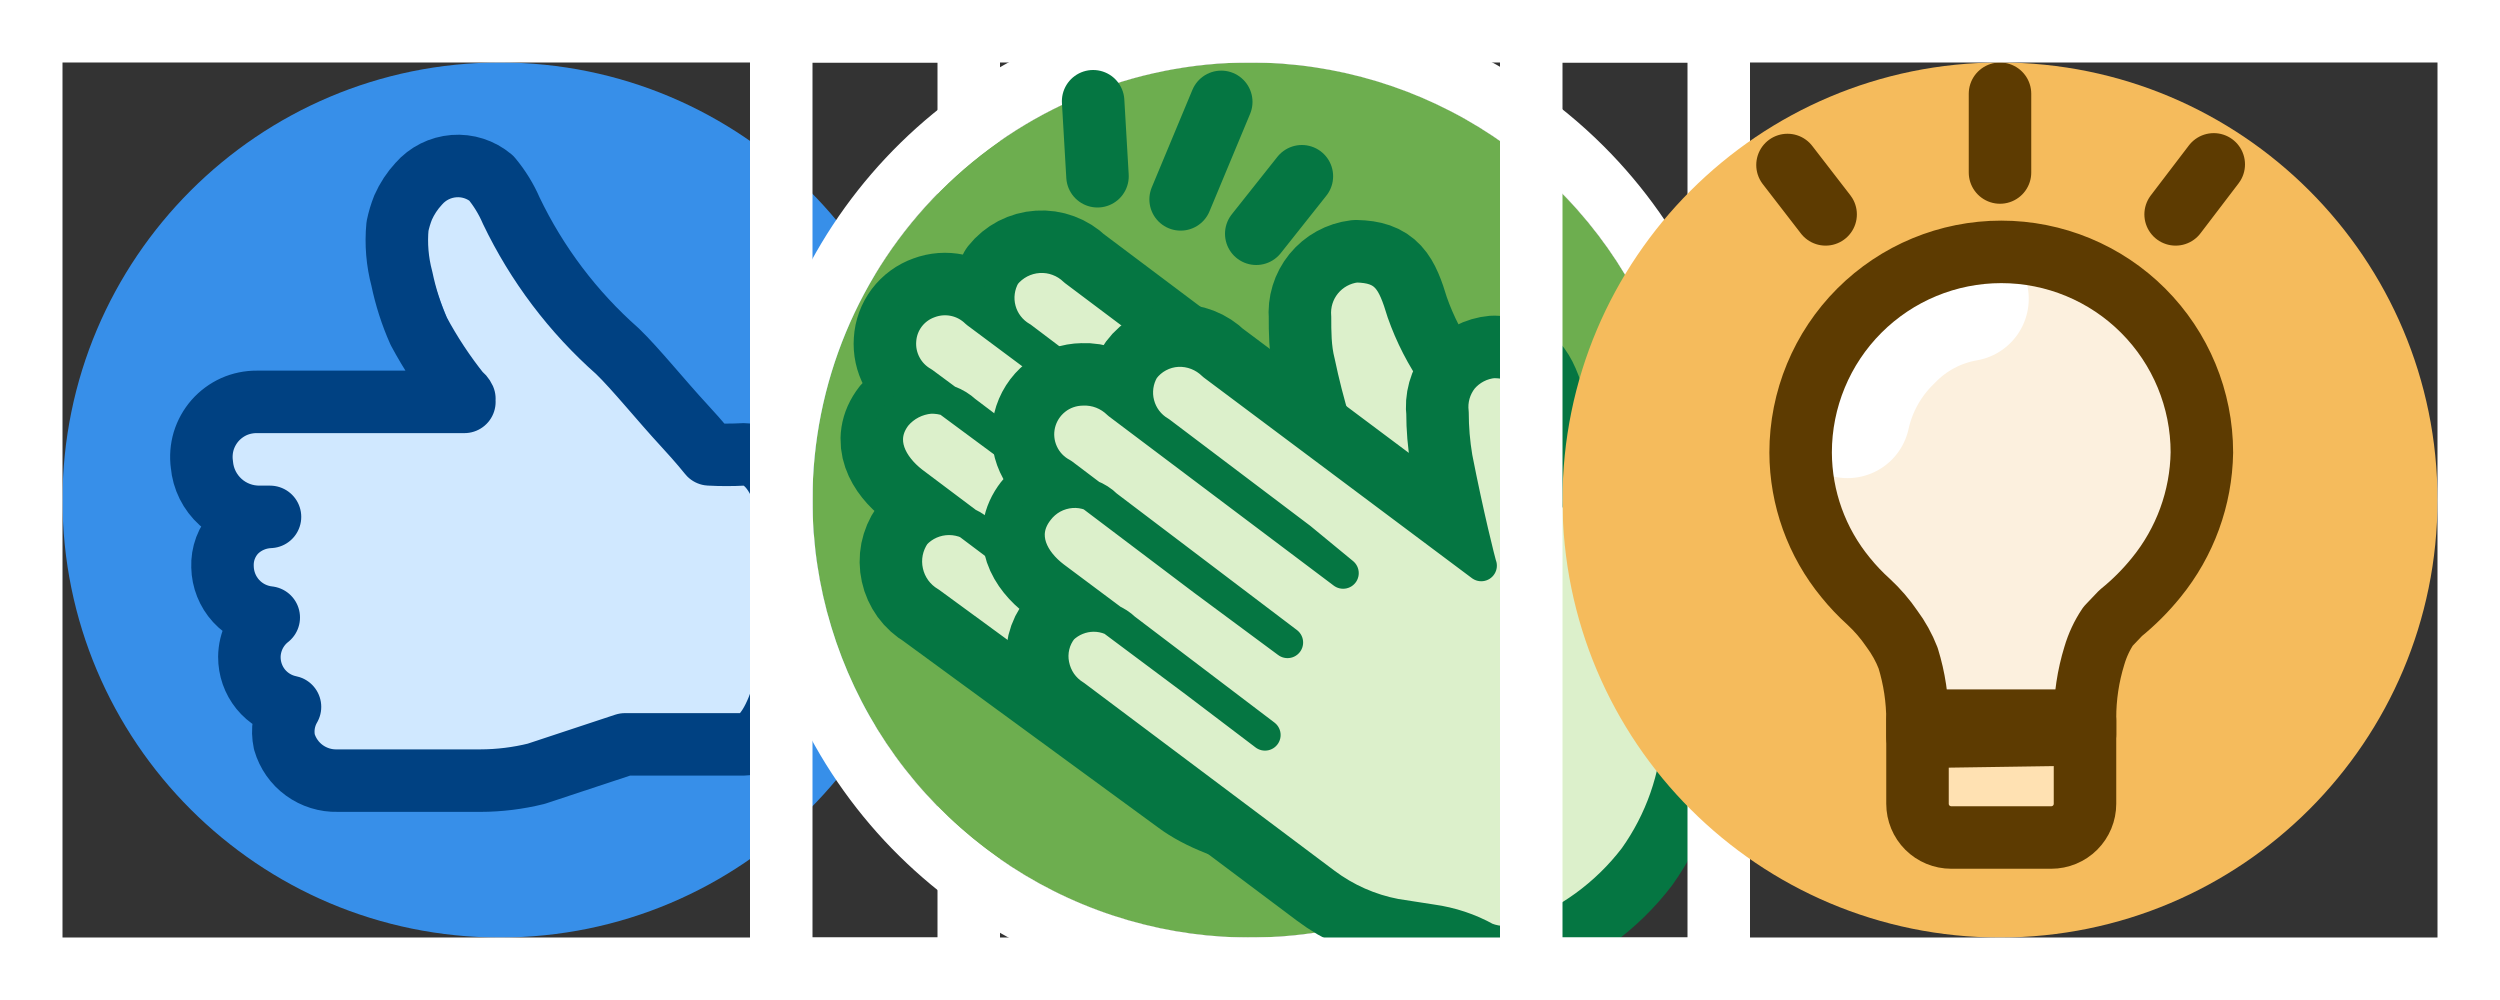
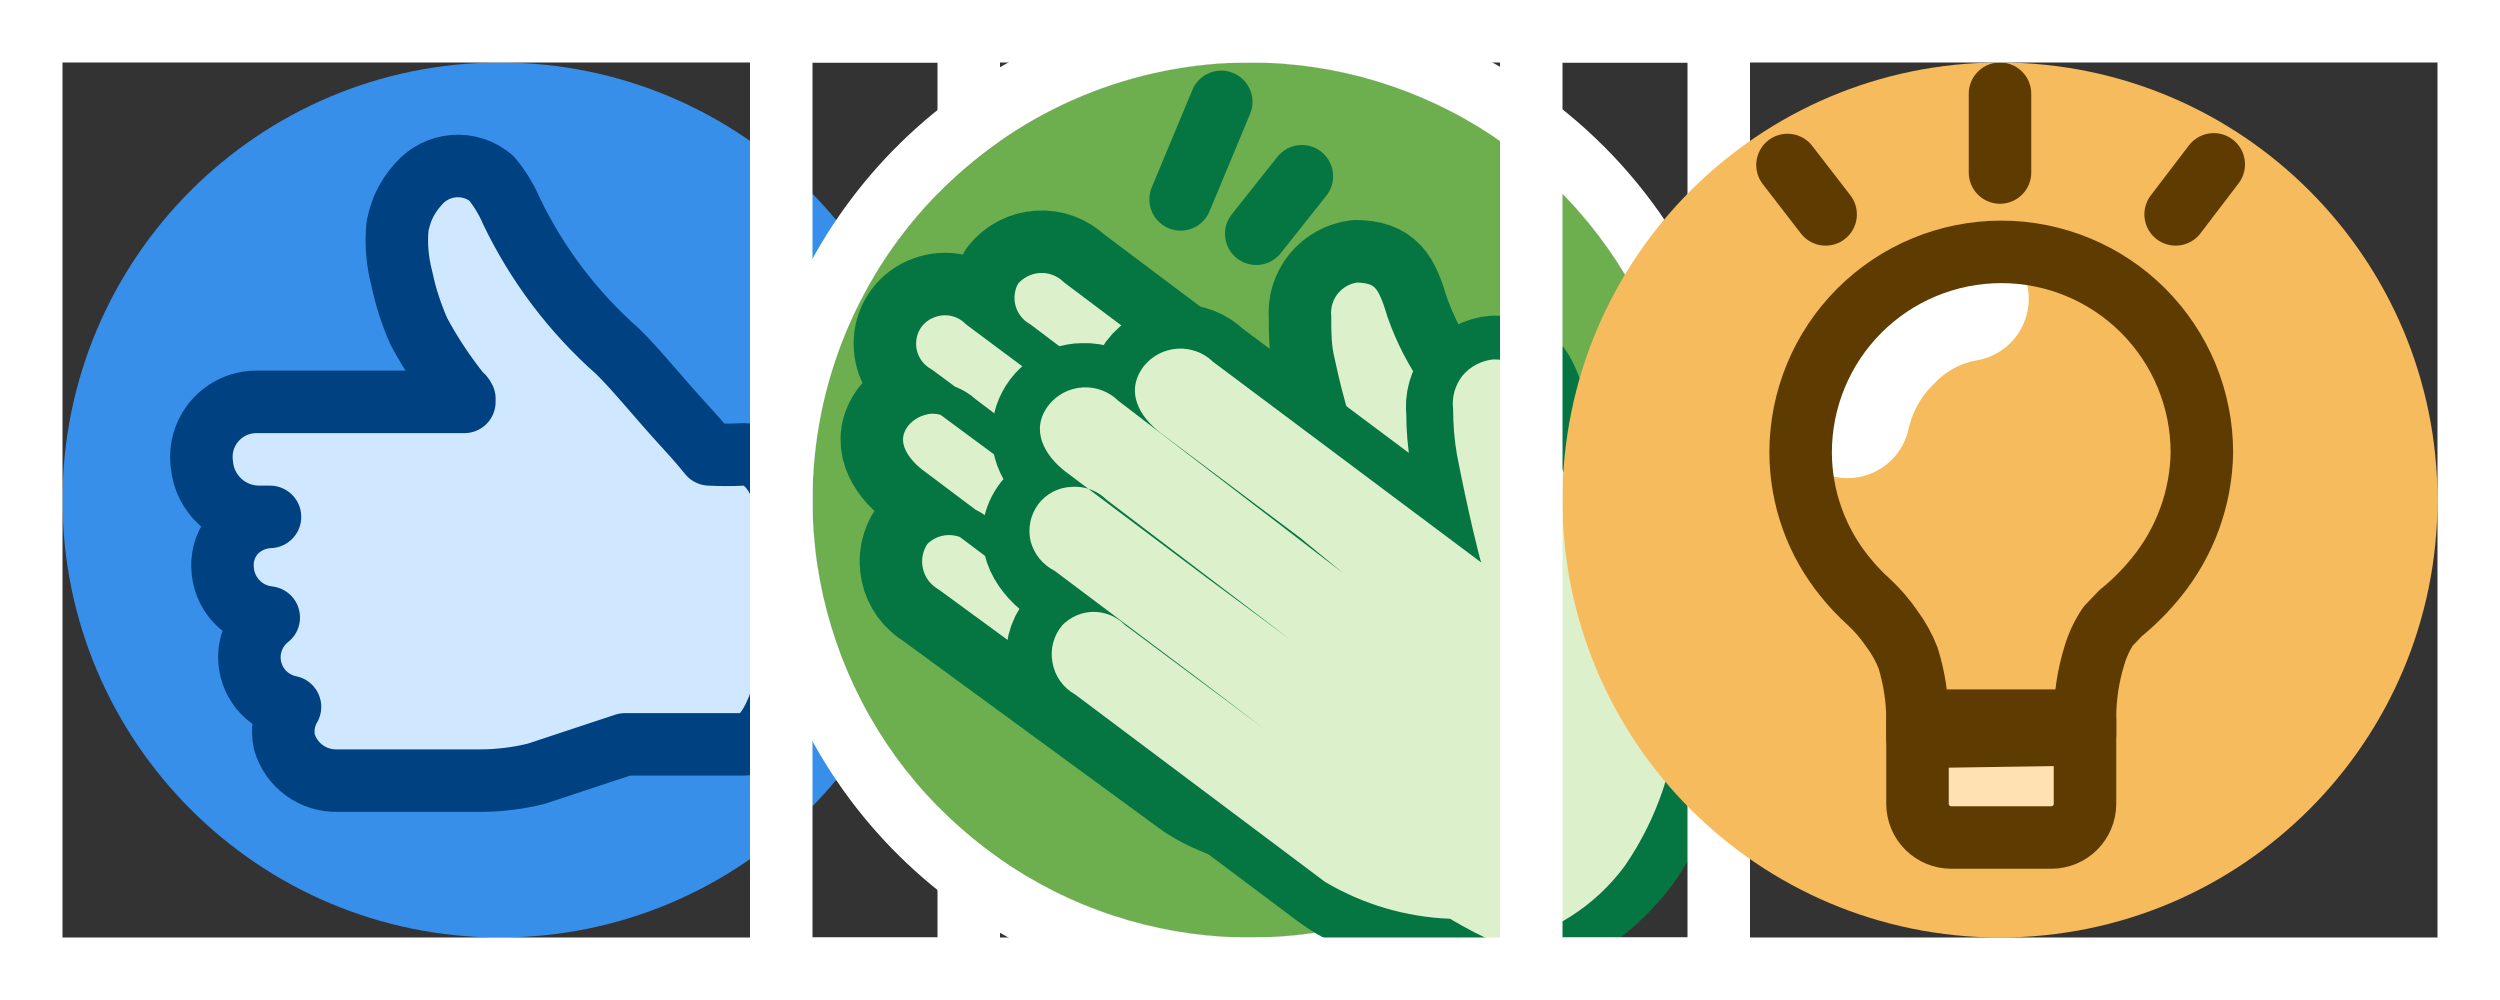
<svg xmlns="http://www.w3.org/2000/svg" width="40" height="16" viewBox="0 0 40 16" fill="none">
  <rect x="0" y="0" width="40" height="16" fill="#333333" stroke="none" />
  <g>
    <path d="M8 15C11.866 15 15 11.866 15 8C15 4.134 11.866 1 8 1C4.134 1 1 4.134 1 8C1 11.866 4.134 15 8 15Z" fill="#378FE9" />
    <path fill-rule="evenodd" d="M11.93 7.25H11.38C11.33 7.25 11.23 7.06 10.98 6.79C10.61 6.39 10.2 5.88 9.91 5.6C9.189 4.976 8.601 4.215 8.18 3.36C7.94 2.85 7.92 2.62 7.43 2.62C7.237 2.647 7.062 2.745 6.938 2.895C6.814 3.045 6.751 3.236 6.76 3.43C6.76 3.57 6.83 4.06 6.86 4.23C7.073 5.012 7.411 5.755 7.86 6.43H4.12C3.998 6.429 3.877 6.454 3.766 6.502C3.654 6.55 3.553 6.621 3.47 6.71C3.387 6.797 3.323 6.901 3.283 7.015C3.243 7.129 3.229 7.25 3.24 7.37C3.255 7.604 3.361 7.824 3.534 7.982C3.707 8.14 3.935 8.226 4.17 8.22H4.33C4.123 8.228 3.926 8.313 3.78 8.46C3.642 8.606 3.567 8.8 3.57 9C3.572 9.201 3.649 9.395 3.785 9.543C3.922 9.691 4.109 9.783 4.31 9.8C4.188 9.893 4.095 10.02 4.043 10.165C3.991 10.31 3.982 10.467 4.017 10.617C4.052 10.766 4.129 10.903 4.24 11.01C4.35 11.117 4.489 11.19 4.64 11.22C4.541 11.385 4.509 11.582 4.55 11.77C4.603 11.954 4.715 12.115 4.868 12.229C5.022 12.343 5.209 12.403 5.4 12.4H7.69C7.99 12.399 8.289 12.362 8.58 12.29L10 11.89H11.9C12.92 11.85 13.19 7.25 11.93 7.25Z" fill="#D0E8FF" />
    <path d="M7.43 6.43H4.11C3.984 6.429 3.858 6.455 3.743 6.506C3.628 6.558 3.525 6.634 3.441 6.729C3.358 6.824 3.296 6.935 3.259 7.056C3.223 7.177 3.213 7.305 3.23 7.43C3.25 7.662 3.357 7.877 3.53 8.033C3.702 8.189 3.928 8.273 4.16 8.27H4.32C4.113 8.278 3.916 8.363 3.77 8.51C3.699 8.585 3.644 8.673 3.608 8.769C3.572 8.865 3.556 8.967 3.56 9.07C3.564 9.272 3.641 9.466 3.777 9.615C3.913 9.764 4.099 9.858 4.3 9.88C4.204 9.955 4.127 10.051 4.073 10.16C4.02 10.269 3.991 10.389 3.99 10.51C3.989 10.698 4.053 10.881 4.171 11.027C4.29 11.173 4.456 11.273 4.64 11.31C4.541 11.479 4.509 11.679 4.55 11.87C4.603 12.053 4.715 12.213 4.869 12.325C5.023 12.437 5.21 12.495 5.4 12.49H7.69C7.99 12.489 8.289 12.452 8.58 12.38L10 11.91H11.9C12.9 11.91 13.17 7.27 11.9 7.27C11.717 7.28 11.533 7.28 11.35 7.27C11.35 7.27 11.2 7.08 10.95 6.81C10.58 6.41 10.17 5.9 9.88 5.62C9.168 4.992 8.59 4.226 8.18 3.37C8.099 3.182 7.991 3.007 7.86 2.85C7.693 2.71 7.479 2.641 7.262 2.658C7.045 2.675 6.843 2.776 6.7 2.94C6.596 3.052 6.512 3.18 6.45 3.32C6.411 3.417 6.381 3.518 6.36 3.62C6.333 3.902 6.357 4.186 6.43 4.46C6.49 4.749 6.58 5.031 6.7 5.3C6.889 5.653 7.11 5.987 7.36 6.3C7.391 6.319 7.415 6.347 7.43 6.38" stroke="#004182" stroke-linecap="round" stroke-linejoin="round" />
  </g>
  <rect x="0.5" y="0.5" width="15" height="15" stroke="white" />
  <g>
    <path d="M20 1C21.857 1 23.637 1.738 24.95 3.05C26.262 4.363 27 6.143 27 8C27 9.857 26.262 11.637 24.95 12.95C23.637 14.262 21.857 15 20 15C18.143 15 16.363 14.262 15.05 12.95C13.738 11.637 13 9.857 13 8C13 6.143 13.738 4.363 15.05 3.05C16.363 1.738 18.143 1 20 1Z" fill="#D8D8D8" />
    <path d="M20 15C23.866 15 27 11.866 27 8C27 4.134 23.866 1 20 1C16.134 1 13 4.134 13 8C13 11.866 16.134 15 20 15Z" fill="#6DAE4F" />
    <path d="M20 1C21.384 1 22.738 1.411 23.889 2.18C25.04 2.949 25.937 4.042 26.467 5.321C26.997 6.6 27.136 8.008 26.866 9.366C26.595 10.723 25.929 11.971 24.95 12.95C23.971 13.929 22.724 14.595 21.366 14.866C20.008 15.136 18.6 14.997 17.321 14.467C16.042 13.937 14.949 13.04 14.18 11.889C13.411 10.738 13 9.384 13 8C13 6.143 13.738 4.363 15.05 3.05C16.363 1.738 18.143 1 20 1ZM20 2.47359e-06C18.149 0.001 16.356 0.645 14.927 1.82C13.497 2.995 12.519 4.63 12.159 6.445C11.799 8.26 12.08 10.145 12.954 11.776C13.827 13.408 15.239 14.686 16.95 15.393C18.66 16.1 20.563 16.192 22.334 15.654C24.104 15.116 25.634 13.98 26.661 12.441C27.688 10.901 28.15 9.053 27.967 7.211C27.785 5.369 26.969 3.648 25.66 2.34C24.916 1.597 24.034 1.008 23.063 0.607C22.092 0.205 21.051 -0.001 20 2.47359e-06Z" fill="white" />
    <path d="M24.13 9.22C24.11 8.434 23.989 7.655 23.77 6.9C23.161 6.401 22.701 5.743 22.44 5C22.28 4.47 22.17 4.28 21.7 4.27C21.509 4.293 21.334 4.389 21.213 4.538C21.091 4.688 21.033 4.878 21.05 5.07C21.05 5.31 21.05 5.56 21.11 5.79C21.247 6.446 21.441 7.088 21.69 7.71L17.19 4.33C17.115 4.257 17.025 4.2 16.927 4.164C16.829 4.127 16.724 4.112 16.619 4.119C16.515 4.125 16.413 4.154 16.32 4.202C16.227 4.251 16.145 4.318 16.08 4.4C16.032 4.483 16 4.575 15.988 4.671C15.975 4.766 15.982 4.863 16.007 4.956C16.032 5.049 16.075 5.136 16.134 5.212C16.193 5.288 16.266 5.352 16.35 5.4L18.6 7.1L19.19 7.66L15.62 5C15.523 4.904 15.401 4.838 15.268 4.81C15.136 4.782 14.997 4.792 14.87 4.84C14.742 4.885 14.63 4.967 14.548 5.075C14.466 5.184 14.418 5.314 14.41 5.45C14.4 5.584 14.429 5.719 14.493 5.837C14.556 5.956 14.653 6.054 14.77 6.12L17 7.77L18.35 8.77L15.45 6.58C15.373 6.509 15.284 6.454 15.186 6.418C15.088 6.382 14.984 6.366 14.88 6.37C14.67 6.389 14.476 6.489 14.34 6.65C14.03 7.05 14.28 7.46 14.6 7.71L16.85 9.4L18 10.25L15.73 8.55C15.661 8.474 15.576 8.414 15.483 8.373C15.389 8.332 15.287 8.311 15.185 8.311C15.082 8.311 14.981 8.332 14.887 8.373C14.793 8.414 14.709 8.474 14.64 8.55C14.58 8.636 14.539 8.733 14.518 8.836C14.498 8.939 14.499 9.045 14.522 9.147C14.544 9.25 14.588 9.346 14.649 9.431C14.711 9.516 14.79 9.587 14.88 9.64L18.98 12.64C19.58 13.09 21.05 13.48 21.7 12.91" stroke="#057642" stroke-width="1.5" stroke-linecap="round" stroke-linejoin="round" />
    <path fill-rule="evenodd" d="M24.61 9.9L24.19 9.53C24.139 8.793 23.967 8.07 23.68 7.39C23.093 6.7 22.679 5.881 22.47 5C22.31 4.47 22.2 4.28 21.73 4.27C21.539 4.293 21.364 4.389 21.243 4.538C21.121 4.688 21.063 4.878 21.08 5.07C21.08 5.31 21.08 5.56 21.14 5.79C21.256 6.421 21.441 7.038 21.69 7.63L21.5 7.53L17.19 4.22C17.115 4.147 17.025 4.09 16.927 4.054C16.829 4.017 16.724 4.002 16.619 4.009C16.515 4.015 16.413 4.044 16.32 4.092C16.227 4.141 16.145 4.208 16.08 4.29C16.023 4.376 15.984 4.473 15.967 4.574C15.95 4.676 15.954 4.78 15.98 4.88C16.004 4.981 16.049 5.075 16.113 5.156C16.177 5.237 16.258 5.303 16.35 5.35L18.55 7L19.19 7.51L15.62 4.84C15.545 4.767 15.456 4.71 15.357 4.674C15.259 4.638 15.155 4.623 15.05 4.63C14.946 4.636 14.845 4.663 14.752 4.71C14.66 4.756 14.577 4.821 14.51 4.9C14.455 4.987 14.418 5.084 14.4 5.185C14.383 5.286 14.386 5.39 14.41 5.49C14.429 5.596 14.471 5.697 14.534 5.785C14.596 5.873 14.677 5.946 14.77 6L17 7.66L18.35 8.66L15.45 6.48C15.376 6.405 15.287 6.347 15.188 6.309C15.09 6.271 14.985 6.255 14.88 6.26C14.776 6.267 14.674 6.295 14.581 6.344C14.488 6.392 14.406 6.459 14.34 6.54C14.281 6.625 14.242 6.721 14.223 6.823C14.204 6.924 14.207 7.028 14.232 7.128C14.257 7.229 14.302 7.322 14.365 7.404C14.429 7.485 14.509 7.552 14.6 7.6L16.85 9.29L18 10.14L15.73 8.45C15.663 8.373 15.58 8.311 15.487 8.267C15.394 8.224 15.293 8.201 15.19 8.2C15.086 8.202 14.984 8.226 14.889 8.269C14.795 8.312 14.71 8.373 14.64 8.45C14.579 8.535 14.536 8.631 14.515 8.734C14.494 8.836 14.495 8.942 14.517 9.044C14.54 9.146 14.584 9.242 14.647 9.326C14.709 9.41 14.789 9.479 14.88 9.53L19 12.64C19.293 12.863 19.629 13.024 19.987 13.112C20.345 13.2 20.717 13.213 21.08 13.15C21.282 13.306 21.53 13.391 21.785 13.391C22.04 13.391 22.288 13.306 22.49 13.15C23.09 12.69 22.9 12.64 23.34 12.02C23.842 11.364 24.268 10.652 24.61 9.9Z" fill="#DCF0CB" />
    <path d="M24.13 9.22C24.11 8.434 23.989 7.655 23.77 6.9C23.161 6.401 22.701 5.743 22.44 5C22.28 4.47 22.17 4.28 21.7 4.27C21.509 4.293 21.334 4.389 21.213 4.538C21.091 4.688 21.033 4.878 21.05 5.07C21.05 5.31 21.05 5.56 21.11 5.79C21.247 6.446 21.441 7.088 21.69 7.71L17.19 4.33C17.115 4.257 17.025 4.2 16.927 4.164C16.829 4.127 16.724 4.112 16.619 4.119C16.515 4.125 16.413 4.154 16.32 4.202C16.227 4.251 16.145 4.318 16.08 4.4C16.032 4.483 16 4.575 15.988 4.671C15.975 4.766 15.982 4.863 16.007 4.956C16.032 5.049 16.075 5.136 16.134 5.212C16.193 5.288 16.266 5.352 16.35 5.4L18.6 7.1L19.19 7.66L15.62 5C15.523 4.904 15.401 4.838 15.268 4.81C15.136 4.782 14.997 4.792 14.87 4.84C14.742 4.885 14.63 4.967 14.548 5.075C14.466 5.184 14.418 5.314 14.41 5.45C14.4 5.584 14.429 5.719 14.493 5.837C14.556 5.956 14.653 6.054 14.77 6.12L17 7.77L18.35 8.77L15.45 6.58C15.373 6.509 15.284 6.454 15.186 6.418C15.088 6.382 14.984 6.366 14.88 6.37C14.67 6.389 14.476 6.489 14.34 6.65C14.03 7.05 14.28 7.46 14.6 7.71L16.85 9.4L18 10.25L15.73 8.55C15.661 8.474 15.576 8.414 15.483 8.373C15.389 8.332 15.287 8.311 15.185 8.311C15.082 8.311 14.981 8.332 14.887 8.373C14.793 8.414 14.709 8.474 14.64 8.55C14.58 8.636 14.539 8.733 14.518 8.836C14.498 8.939 14.499 9.045 14.522 9.147C14.544 9.25 14.588 9.346 14.649 9.431C14.711 9.516 14.79 9.587 14.88 9.64L18.98 12.64C19.798 13.131 20.75 13.348 21.7 13.26" stroke="#057642" stroke-width="0.5" stroke-linecap="round" stroke-linejoin="round" />
    <path d="M26.77 11.39C26.568 11.173 26.412 10.918 26.31 10.64C26.296 10.421 26.263 10.203 26.21 9.99C26.179 9.606 26.055 9.236 25.85 8.91C25.269 8.221 24.855 7.406 24.64 6.53C24.48 6 24.37 5.81 23.9 5.8C23.706 5.817 23.526 5.911 23.4 6.06C23.341 6.136 23.297 6.222 23.271 6.315C23.245 6.408 23.238 6.505 23.25 6.6C23.25 6.841 23.27 7.082 23.31 7.32C23.49 8.24 23.68 9 23.7 9.05L19.41 5.84C19.335 5.766 19.246 5.708 19.148 5.67C19.05 5.632 18.945 5.615 18.84 5.62C18.734 5.626 18.631 5.655 18.538 5.705C18.444 5.755 18.363 5.825 18.3 5.91C18.251 5.993 18.219 6.084 18.206 6.179C18.193 6.274 18.198 6.371 18.223 6.464C18.247 6.557 18.289 6.644 18.347 6.721C18.405 6.797 18.477 6.862 18.56 6.91L20.81 8.61L21.49 9.17L17.89 6.46C17.815 6.386 17.726 6.328 17.628 6.29C17.53 6.252 17.425 6.235 17.32 6.24C17.162 6.242 17.008 6.296 16.885 6.395C16.761 6.494 16.674 6.631 16.637 6.785C16.6 6.939 16.616 7.101 16.682 7.245C16.747 7.389 16.86 7.507 17 7.58L19.25 9.28L20.6 10.28L17.71 8.09C17.636 8.016 17.547 7.959 17.449 7.923C17.351 7.886 17.246 7.871 17.142 7.879C17.037 7.887 16.936 7.917 16.844 7.967C16.753 8.017 16.673 8.086 16.61 8.17C16.3 8.57 16.54 8.98 16.87 9.23L19.12 10.91L20.24 11.76L18 10.06C17.866 9.931 17.686 9.858 17.5 9.858C17.314 9.858 17.134 9.931 17 10.06C16.935 10.14 16.889 10.234 16.865 10.334C16.841 10.435 16.839 10.539 16.86 10.64C16.88 10.741 16.92 10.836 16.978 10.921C17.037 11.005 17.112 11.076 17.2 11.13L21.2 14.13C21.534 14.381 21.92 14.552 22.33 14.63L22.91 14.72C23.215 14.762 23.511 14.86 23.78 15.01C23.973 15.085 24.187 15.085 24.38 15.01C25.082 14.759 25.697 14.312 26.15 13.72C26.568 13.133 26.811 12.44 26.85 11.72C26.88 11.582 26.88 11.438 26.85 11.3L26.77 11.39Z" stroke="#057642" stroke-width="1.5" stroke-linecap="round" stroke-linejoin="round" />
    <path fill-rule="evenodd" d="M26.81 11.34L26.36 11C26.311 10.263 26.139 9.54 25.85 8.86C25.269 8.171 24.855 7.356 24.64 6.48C24.48 5.95 24.37 5.76 23.9 5.75C23.706 5.767 23.526 5.861 23.4 6.01C23.341 6.086 23.297 6.172 23.271 6.265C23.245 6.358 23.238 6.455 23.25 6.55C23.25 6.791 23.27 7.032 23.31 7.27C23.49 8.2 23.68 8.96 23.7 9L19.41 5.79C19.335 5.717 19.245 5.66 19.147 5.624C19.049 5.588 18.944 5.572 18.84 5.579C18.735 5.585 18.633 5.614 18.54 5.662C18.447 5.711 18.365 5.778 18.3 5.86C17.99 6.27 18.24 6.67 18.56 6.92L20.81 8.61L21.49 9.17L17.89 6.41C17.815 6.337 17.725 6.28 17.627 6.244C17.529 6.208 17.424 6.192 17.32 6.199C17.215 6.205 17.113 6.234 17.02 6.282C16.927 6.331 16.845 6.398 16.78 6.48C16.47 6.88 16.72 7.29 17.04 7.54L19.29 9.23L20.64 10.23L17.71 8C17.636 7.926 17.547 7.868 17.448 7.832C17.35 7.796 17.245 7.781 17.14 7.79C17.036 7.795 16.935 7.822 16.843 7.87C16.752 7.919 16.672 7.987 16.61 8.07C16.549 8.154 16.506 8.25 16.485 8.352C16.465 8.454 16.466 8.559 16.49 8.66C16.517 8.761 16.564 8.855 16.63 8.936C16.695 9.017 16.777 9.083 16.87 9.13L19.12 10.82L20.24 11.67L18 10C17.935 9.934 17.857 9.881 17.771 9.845C17.685 9.809 17.593 9.79 17.5 9.79C17.407 9.79 17.315 9.809 17.229 9.845C17.143 9.881 17.065 9.934 17 10C16.93 10.081 16.879 10.178 16.851 10.282C16.823 10.386 16.82 10.494 16.84 10.6C16.858 10.707 16.899 10.808 16.962 10.896C17.024 10.984 17.106 11.057 17.2 11.11L21.2 14.11C21.807 14.47 22.494 14.673 23.2 14.7C23.457 14.854 23.724 14.992 24 15.11C24.802 14.958 25.517 14.508 26 13.85C26.521 13.091 26.819 12.2 26.86 11.28L26.81 11.34Z" fill="#DCF0CB" />
-     <path d="M26.77 11.39C26.568 11.173 26.412 10.918 26.31 10.64C26.296 10.421 26.263 10.203 26.21 9.99C26.179 9.606 26.055 9.236 25.85 8.91C25.269 8.221 24.855 7.406 24.64 6.53C24.48 6 24.37 5.81 23.9 5.8C23.706 5.817 23.526 5.911 23.4 6.06C23.341 6.136 23.297 6.222 23.271 6.315C23.245 6.408 23.238 6.505 23.25 6.6C23.25 6.841 23.27 7.082 23.31 7.32C23.49 8.24 23.68 9 23.7 9.05L19.41 5.84C19.335 5.766 19.246 5.708 19.148 5.67C19.05 5.632 18.945 5.615 18.84 5.62C18.734 5.626 18.631 5.655 18.538 5.705C18.444 5.755 18.363 5.825 18.3 5.91C18.251 5.993 18.219 6.084 18.206 6.179C18.193 6.274 18.198 6.371 18.223 6.464C18.247 6.557 18.289 6.644 18.347 6.721C18.405 6.797 18.477 6.862 18.56 6.91L20.81 8.61L21.49 9.17L17.89 6.46C17.815 6.386 17.726 6.328 17.628 6.29C17.53 6.252 17.425 6.235 17.32 6.24C17.162 6.242 17.008 6.296 16.885 6.395C16.761 6.494 16.674 6.631 16.637 6.785C16.6 6.939 16.616 7.101 16.682 7.245C16.747 7.389 16.86 7.507 17 7.58L19.25 9.28L20.6 10.28L17.71 8.09C17.636 8.016 17.547 7.959 17.449 7.923C17.351 7.886 17.246 7.871 17.142 7.879C17.037 7.887 16.936 7.917 16.844 7.967C16.753 8.017 16.673 8.086 16.61 8.17C16.3 8.57 16.54 8.98 16.87 9.23L19.12 10.91L20.24 11.76L18 10.06C17.866 9.931 17.686 9.858 17.5 9.858C17.314 9.858 17.134 9.931 17 10.06C16.935 10.14 16.889 10.234 16.865 10.334C16.841 10.435 16.839 10.539 16.86 10.64C16.88 10.741 16.92 10.836 16.978 10.921C17.037 11.005 17.112 11.076 17.2 11.13L21.2 14.13C21.534 14.381 21.92 14.552 22.33 14.63L22.91 14.72C23.215 14.762 23.511 14.86 23.78 15.01C23.973 15.085 24.187 15.085 24.38 15.01C25.082 14.759 25.697 14.312 26.15 13.72C26.568 13.133 26.811 12.44 26.85 11.72C26.88 11.582 26.88 11.438 26.85 11.3L26.77 11.39Z" stroke="#057642" stroke-width="0.5" stroke-linecap="round" stroke-linejoin="round" />
    <path d="M20.83 2.82L20.1 3.74" stroke="#057642" stroke-linecap="round" stroke-linejoin="round" />
-     <path d="M17.49 1.62L17.56 2.82" stroke="#057642" stroke-linecap="round" stroke-linejoin="round" />
    <path d="M19.54 1.63L18.89 3.19" stroke="#057642" stroke-linecap="round" stroke-linejoin="round" />
  </g>
  <rect x="12.5" y="0.5" width="15" height="15" stroke="white" />
  <g>
    <path d="M32 15C35.866 15 39 11.866 39 8C39 4.134 35.866 1 32 1C28.134 1 25 4.134 25 8C25 11.866 28.134 15 32 15Z" fill="#F5BB5C" />
    <path fill-rule="evenodd" d="M32.82 13.4H31.22C31.077 13.4 30.939 13.343 30.838 13.242C30.737 13.141 30.68 13.003 30.68 12.86V11.53H33.36V12.86C33.36 13.003 33.303 13.141 33.202 13.242C33.101 13.343 32.963 13.4 32.82 13.4Z" fill="#FFE1B2" />
-     <path fill-rule="evenodd" d="M30.69 11.79V11.53C30.692 11.19 30.638 10.852 30.53 10.53C30.39 10.247 30.211 9.985 30 9.75C29.631 9.448 29.332 9.069 29.127 8.638C28.921 8.208 28.813 7.737 28.81 7.26C28.81 6.409 29.148 5.592 29.75 4.99C30.352 4.388 31.169 4.05 32.02 4.05C32.871 4.05 33.688 4.388 34.29 4.99C34.892 5.592 35.23 6.409 35.23 7.26C35.22 7.747 35.105 8.226 34.893 8.665C34.681 9.103 34.376 9.49 34 9.8C34.07 9.75 33.92 9.86 33.82 10C33.72 10.144 33.642 10.303 33.59 10.47C33.49 10.794 33.439 11.131 33.44 11.47V11.73" fill="#FCF0DE" />
    <path d="M31.46 4.78C30.994 4.861 30.567 5.088 30.24 5.43C29.899 5.761 29.662 6.186 29.56 6.65" stroke="white" stroke-width="2" stroke-linecap="round" stroke-linejoin="round" />
    <path d="M32.82 13.4H31.22C31.077 13.4 30.939 13.343 30.838 13.242C30.737 13.141 30.68 13.003 30.68 12.86V11.53H33.36V12.86C33.36 13.003 33.303 13.141 33.202 13.242C33.101 13.343 32.963 13.4 32.82 13.4V13.4Z" stroke="#5D3B01" stroke-linecap="round" stroke-linejoin="round" />
    <path d="M32 1.5V2.76M30.68 11.79V11.53C30.681 11.191 30.63 10.854 30.53 10.53C30.465 10.362 30.377 10.204 30.27 10.06C30.163 9.903 30.039 9.759 29.9 9.63C29.767 9.51 29.643 9.38 29.53 9.24C29.066 8.676 28.812 7.97 28.81 7.24V7.24C28.81 6.389 29.148 5.572 29.75 4.97C30.352 4.368 31.169 4.03 32.02 4.03C32.871 4.03 33.688 4.368 34.29 4.97C34.892 5.572 35.23 6.389 35.23 7.24C35.218 7.97 34.961 8.674 34.5 9.24C34.331 9.449 34.139 9.641 33.93 9.81L33.73 10.02C33.633 10.164 33.559 10.323 33.51 10.49C33.41 10.814 33.359 11.151 33.36 11.49V11.75L30.68 11.79ZM28.6 2.64L29.21 3.43L28.6 2.64ZM35.42 2.63L34.81 3.43L35.42 2.63Z" stroke="#5D3B01" stroke-linecap="round" stroke-linejoin="round" />
  </g>
  <rect x="24.5" y="0.5" width="15" height="15" stroke="white" />
  <defs>
    <rect width="16" height="16" fill="white" />
    <rect x="12" width="16" height="16" fill="white" />
-     <rect x="24" width="16" height="16" fill="white" />
  </defs>
</svg>